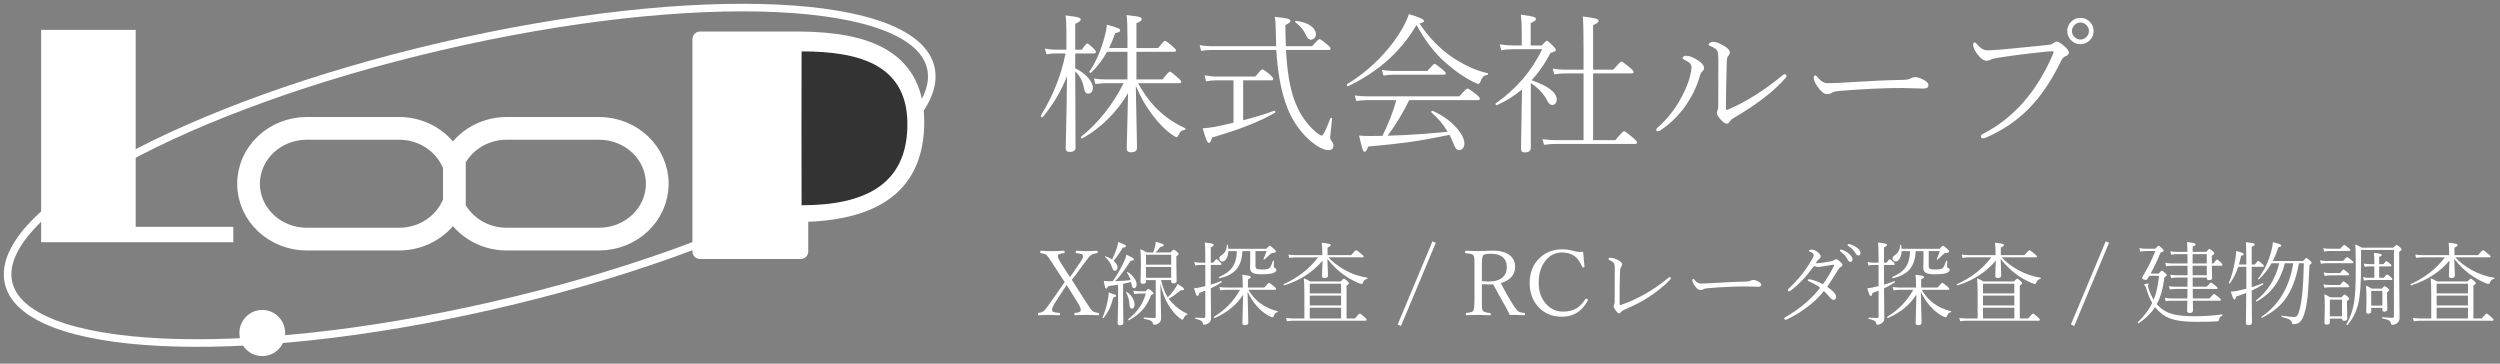
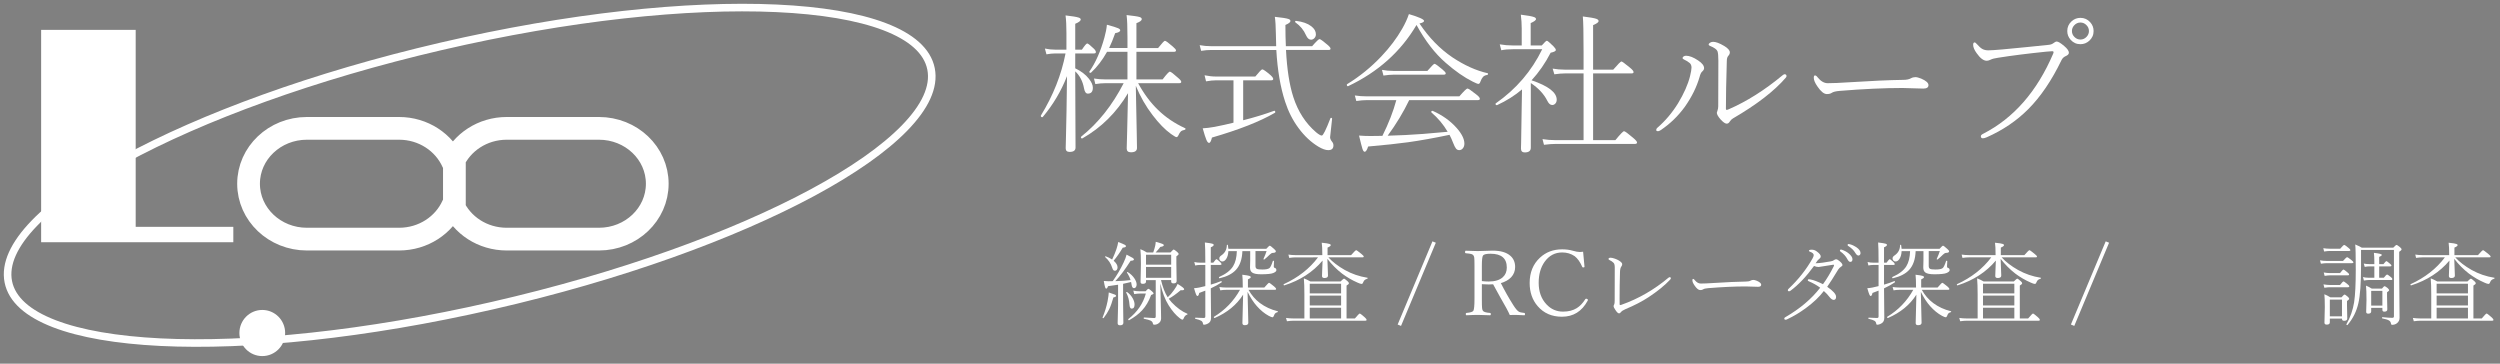
<svg xmlns="http://www.w3.org/2000/svg" version="1.1" x="0px" y="0px" width="330px" height="48px" viewBox="-0.502 -0.5 330 48" enable-background="new -0.502 -0.5 330 48" xml:space="preserve">
  <rect x="-0.502" y="-0.5" width="330" height="48" fill="#808080" stroke="none" />
  <defs>
</defs>
  <path fill-rule="evenodd" clip-rule="evenodd" fill="none" stroke="#FFFFFF" stroke-linecap="round" stroke-linejoin="round" stroke-miterlimit="10" d="  M0.598,36.703c-1.88-9.39,23.59-23.28,57.11-31.08c33.761-7.85,62.819-6.54,64.69,2.98c1.879,9.51-24.15,23.52-57.9,31.24  C30.988,47.513,2.468,46.083,0.598,36.703z" />
  <path fill-rule="evenodd" clip-rule="evenodd" fill="#FFFFFF" d="M31.098,43.453c0-1.681,1.35-3.04,3.02-3.04s3.02,1.359,3.02,3.04  c0,1.69-1.35,3.05-3.02,3.05S31.098,45.144,31.098,43.453z" />
  <polygon fill-rule="evenodd" clip-rule="evenodd" fill="#FFFFFF" points="4.928,3.443 4.928,31.474 30.297,31.474 30.297,29.442   17.408,29.442 17.408,3.443 " />
  <path fill-rule="evenodd" clip-rule="evenodd" fill="none" stroke="#FFFFFF" stroke-width="3" stroke-linecap="round" stroke-linejoin="round" stroke-miterlimit="10" d="  M40.007,16.443c-4.25,0-7.7,3.27-7.7,7.31s3.45,7.311,7.7,7.311h12.17c3.2,0,5.94-1.851,7.11-4.49c1.16,2.64,3.899,4.49,7.101,4.49  h12.17c4.26,0,7.699-3.271,7.699-7.311s-3.439-7.31-7.699-7.31h-12.17c-3.201,0-5.94,1.86-7.101,4.5c-1.17-2.64-3.91-4.5-7.11-4.5  H40.007z M59.478,26.433v-5.35V26.433z" />
-   <path fill-rule="evenodd" clip-rule="evenodd" fill="#FFFFFF" stroke="#FFFFFF" stroke-width="2" stroke-linecap="round" stroke-linejoin="round" stroke-miterlimit="10" d="  M120.488,16.243c0.33-9.31-6.78-11.48-15.301-11.58h-0.67H91.898v28.029h13.289v-4.879  C114.328,27.623,120.187,24.522,120.488,16.243z" />
-   <path fill-rule="evenodd" clip-rule="evenodd" fill="#333333" d="M105.308,6.283c7.709,0,14.26,1.78,13.959,10.16  c-0.26,7.44-5.629,10.15-13.959,10.15C105.288,26.593,105.288,6.283,105.308,6.283z" />
  <path fill="#FFFFFF" d="M141.429,6.555v1.963c0.762,0.358,1.364,0.817,1.807,1.377c0.345,0.436,0.518,0.83,0.518,1.182  c0,0.521-0.222,0.781-0.664,0.781c-0.247,0-0.413-0.228-0.498-0.684c-0.169-0.938-0.557-1.689-1.162-2.256v0.596l0.039,9.463  c0,0.384-0.261,0.576-0.781,0.576c-0.345,0-0.518-0.159-0.518-0.479c0-0.078,0.01-0.466,0.029-1.162  c0.059-2.233,0.107-5.02,0.146-8.359c-0.788,1.999-1.855,3.795-3.203,5.391c-0.013,0.02-0.032,0.029-0.059,0.029  c-0.13,0-0.195-0.062-0.195-0.186c0-0.02,0.003-0.033,0.01-0.039c1.621-2.643,2.705-5.375,3.252-8.193h-1.348  c-0.352,0-0.742,0.039-1.172,0.117l-0.205-0.762c0.449,0.098,0.908,0.146,1.377,0.146h1.465V3.879c0-0.97-0.039-1.751-0.117-2.344  c0.879,0.098,1.452,0.192,1.719,0.283c0.188,0.059,0.283,0.143,0.283,0.254c0,0.182-0.241,0.371-0.723,0.566v3.418h0.879  c0.364-0.547,0.599-0.82,0.703-0.82s0.391,0.225,0.859,0.674c0.188,0.176,0.283,0.332,0.283,0.469c0,0.117-0.088,0.176-0.264,0.176  H141.429z M145.628,6.34c-0.612,1.094-1.315,2.008-2.109,2.744c-0.02,0.02-0.042,0.029-0.068,0.029c-0.11,0-0.166-0.042-0.166-0.127  c0-0.013,0.003-0.026,0.01-0.039c0.827-1.185,1.491-2.689,1.992-4.512c0.169-0.599,0.276-1.156,0.322-1.67  c0.774,0.208,1.267,0.361,1.475,0.459c0.188,0.084,0.283,0.176,0.283,0.273c0,0.176-0.222,0.303-0.664,0.381  c-0.267,0.755-0.534,1.41-0.801,1.963h2.422V4.426c0-1.374-0.039-2.354-0.117-2.939c0.911,0.098,1.487,0.186,1.729,0.264  c0.183,0.059,0.273,0.15,0.273,0.273c0,0.182-0.234,0.361-0.703,0.537v3.281h2.861c0.508-0.638,0.808-0.957,0.898-0.957  c0.117,0,0.466,0.254,1.045,0.762c0.28,0.241,0.42,0.407,0.42,0.498c0,0.13-0.088,0.195-0.264,0.195h-4.961v3.643h3.457  c0.521-0.684,0.84-1.025,0.957-1.025s0.479,0.273,1.084,0.82c0.28,0.234,0.42,0.41,0.42,0.527s-0.085,0.176-0.254,0.176h-5.439  c0.762,1.4,1.634,2.572,2.617,3.516c0.996,0.977,2.188,1.784,3.574,2.422c0.046,0.013,0.068,0.042,0.068,0.088  c0,0.078-0.042,0.124-0.127,0.137c-0.228,0.039-0.397,0.114-0.508,0.225c-0.104,0.104-0.208,0.273-0.313,0.508  c-0.071,0.15-0.156,0.225-0.254,0.225c-0.085,0-0.325-0.14-0.723-0.42c-0.788-0.566-1.595-1.393-2.422-2.48  c-0.892-1.159-1.631-2.451-2.217-3.877l0.127,6.504c0.02,0.983,0.029,1.55,0.029,1.699c0,0.384-0.267,0.576-0.801,0.576  c-0.371,0-0.557-0.166-0.557-0.498c0-0.052,0.02-0.794,0.059-2.227c0.046-1.576,0.085-3.268,0.117-5.078  c-1.53,2.565-3.538,4.554-6.025,5.967c-0.013,0.006-0.026,0.01-0.039,0.01c-0.104,0-0.156-0.055-0.156-0.166  c0-0.026,0.01-0.049,0.029-0.068c2.246-1.791,4.118-4.144,5.615-7.061h-2.402c-0.43,0-0.876,0.039-1.338,0.117L143.9,9.865  c0.488,0.078,0.996,0.117,1.523,0.117h2.9V6.34H145.628z" />
  <path fill="#FFFFFF" d="M167.953,5.598c-0.007-0.176-0.013-0.462-0.02-0.859c-0.007-0.345-0.013-0.612-0.02-0.801  c-0.013-0.951-0.059-1.689-0.137-2.217c0.938,0.098,1.536,0.192,1.797,0.283c0.176,0.059,0.264,0.15,0.264,0.273  c0,0.156-0.222,0.329-0.664,0.518c0,1.048,0.02,1.982,0.059,2.803h3.467c0.54-0.625,0.866-0.938,0.977-0.938  s0.449,0.241,1.016,0.723c0.293,0.241,0.439,0.42,0.439,0.537s-0.085,0.176-0.254,0.176h-5.625c0.124,2.526,0.446,4.6,0.967,6.221  c0.618,1.908,1.618,3.454,2.998,4.639c0.352,0.293,0.605,0.439,0.762,0.439c0.169,0,0.547-0.758,1.133-2.275  c0.02-0.045,0.049-0.068,0.088-0.068c0.02,0,0.039,0.003,0.059,0.01c0.059,0.02,0.085,0.059,0.078,0.117  c-0.176,1.517-0.264,2.331-0.264,2.441c0,0.176,0.088,0.375,0.264,0.596c0.117,0.137,0.176,0.296,0.176,0.479  c0,0.417-0.228,0.625-0.684,0.625c-0.352,0-0.784-0.153-1.299-0.459c-0.97-0.586-1.839-1.396-2.607-2.432  c-0.769-1.029-1.364-2.197-1.787-3.506c-0.625-1.908-1.013-4.183-1.162-6.826h-8.555c-0.462,0-0.918,0.039-1.367,0.117l-0.195-0.752  c0.481,0.091,0.996,0.137,1.543,0.137H167.953z M162.318,15.695V10.1h-2.275c-0.391,0-0.84,0.045-1.348,0.137L158.5,9.436  c0.534,0.111,1.032,0.166,1.494,0.166h5.205c0.515-0.631,0.82-0.947,0.918-0.947c0.13,0,0.479,0.241,1.045,0.723  c0.267,0.234,0.4,0.417,0.4,0.547c0,0.117-0.088,0.176-0.264,0.176h-3.701v5.273c1.465-0.371,2.829-0.788,4.092-1.25  c0.013,0,0.022,0,0.029,0c0.078,0,0.117,0.055,0.117,0.166c0,0.045-0.017,0.078-0.049,0.098c-1.966,1.146-4.736,2.236-8.311,3.271  c-0.11,0.469-0.237,0.703-0.381,0.703c-0.124,0-0.241-0.134-0.352-0.4c-0.117-0.273-0.28-0.781-0.488-1.523  c0.437-0.02,0.964-0.084,1.582-0.195C160.716,16.073,161.543,15.891,162.318,15.695z M170.492,2.453  c-0.026-0.013-0.039-0.039-0.039-0.078c0-0.091,0.049-0.13,0.146-0.117c0.847,0.104,1.507,0.338,1.982,0.703  c0.41,0.313,0.615,0.67,0.615,1.074c0,0.202-0.071,0.375-0.215,0.518c-0.124,0.124-0.267,0.186-0.43,0.186  c-0.261,0-0.479-0.192-0.654-0.576C171.598,3.472,171.129,2.902,170.492,2.453z" />
  <path fill="#FFFFFF" d="M186.478,2.795c-2.07,3.516-5.078,6.208-9.023,8.076c-0.013,0.006-0.022,0.01-0.029,0.01  c-0.098,0-0.146-0.065-0.146-0.195c0-0.033,0.013-0.059,0.039-0.078c1.66-1.016,3.167-2.24,4.521-3.672  c1.106-1.166,2.019-2.373,2.734-3.623c0.391-0.677,0.69-1.328,0.898-1.953c1.335,0.397,2.002,0.697,2.002,0.898  c0,0.137-0.202,0.25-0.605,0.342c1.243,1.862,2.698,3.356,4.365,4.482c1.569,1.042,3.108,1.735,4.619,2.08  c0.046,0.006,0.068,0.033,0.068,0.078c0,0.091-0.042,0.143-0.127,0.156c-0.234,0.033-0.417,0.121-0.547,0.264  c-0.124,0.137-0.241,0.355-0.352,0.654c-0.052,0.176-0.146,0.264-0.283,0.264c-0.059,0-0.296-0.101-0.713-0.303  c-1.126-0.56-2.314-1.387-3.564-2.48C188.903,6.551,187.618,4.885,186.478,2.795z M190.833,17.297  c-2.051,0.43-3.867,0.755-5.449,0.977c-1.367,0.188-3.132,0.378-5.293,0.566c-0.144,0.462-0.296,0.693-0.459,0.693  c-0.11,0-0.208-0.13-0.293-0.391s-0.234-0.843-0.449-1.748c0.495,0.039,0.996,0.059,1.504,0.059l1.582-0.02  c0.82-1.647,1.433-3.219,1.836-4.717h-3.896c-0.384,0-0.847,0.039-1.387,0.117l-0.195-0.732c0.495,0.078,1.022,0.117,1.582,0.117  h12.217c0.599-0.69,0.954-1.035,1.064-1.035c0.124,0,0.511,0.26,1.162,0.781c0.319,0.241,0.479,0.433,0.479,0.576  c0,0.117-0.088,0.176-0.264,0.176h-9.063c-0.762,1.588-1.709,3.154-2.842,4.697c1.575-0.039,3.132-0.117,4.668-0.234  c0.729-0.059,1.813-0.153,3.252-0.283c-0.566-0.963-1.279-1.813-2.139-2.549c-0.02-0.02-0.029-0.039-0.029-0.059  c0-0.104,0.056-0.156,0.166-0.156c0.013,0,0.026,0.003,0.039,0.01c1.27,0.566,2.314,1.312,3.135,2.236  c0.69,0.775,1.035,1.468,1.035,2.08c0,0.261-0.071,0.472-0.215,0.635c-0.124,0.149-0.28,0.225-0.469,0.225  c-0.176,0-0.319-0.071-0.43-0.215c-0.11-0.137-0.234-0.384-0.371-0.742C191.168,17.984,191.009,17.629,190.833,17.297z   M182.113,9.475l-0.195-0.752c0.481,0.091,0.979,0.137,1.494,0.137h4.502c0.54-0.625,0.853-0.938,0.938-0.938  c0.11,0,0.459,0.248,1.045,0.742c0.293,0.241,0.439,0.414,0.439,0.518c0,0.117-0.095,0.176-0.283,0.176h-6.641  C183.086,9.357,182.653,9.396,182.113,9.475z" />
  <path fill="#FFFFFF" d="M200.404,11.301c-0.944,0.807-2.044,1.5-3.301,2.08c-0.013,0-0.022,0-0.029,0  c-0.11,0-0.166-0.059-0.166-0.176c0-0.033,0.013-0.055,0.039-0.068c2.688-1.881,4.729-4.261,6.123-7.139h-3.867  c-0.618,0-1.13,0.045-1.533,0.137l-0.205-0.781c0.573,0.098,1.152,0.146,1.738,0.146h1.162V3.273c0-0.599-0.039-1.211-0.117-1.836  c0.898,0.111,1.478,0.215,1.738,0.313c0.176,0.065,0.264,0.153,0.264,0.264c0,0.156-0.234,0.332-0.703,0.527V5.5h1.465  c0.364-0.417,0.589-0.625,0.674-0.625c0.078,0,0.358,0.234,0.84,0.703c0.228,0.228,0.342,0.4,0.342,0.518  c0,0.15-0.228,0.27-0.684,0.361c-0.703,1.367-1.543,2.582-2.52,3.643c2.214,0.749,3.32,1.602,3.32,2.559  c0,0.228-0.068,0.407-0.205,0.537c-0.11,0.111-0.241,0.166-0.391,0.166c-0.247,0-0.462-0.186-0.645-0.557  c-0.437-0.879-1.162-1.66-2.178-2.344v8.535c0,0.417-0.267,0.625-0.801,0.625c-0.332,0-0.498-0.173-0.498-0.518  c0-0.026,0.007-0.271,0.02-0.732c0.032-1.465,0.059-3.089,0.078-4.873C200.391,12.515,200.404,11.783,200.404,11.301z M208.529,18  V9.191h-2.461c-0.391,0-0.856,0.039-1.396,0.117l-0.225-0.752c0.515,0.091,1.048,0.137,1.602,0.137h2.48V6.35  c0-2.448-0.032-4.007-0.098-4.678c0.918,0.111,1.514,0.215,1.787,0.313c0.195,0.072,0.293,0.169,0.293,0.293  c0,0.163-0.241,0.342-0.723,0.537v5.879h2.656c0.625-0.723,0.986-1.084,1.084-1.084c0.085,0,0.459,0.273,1.123,0.82  c0.319,0.26,0.479,0.456,0.479,0.586c0,0.117-0.088,0.176-0.264,0.176h-5.078V18h2.939c0.645-0.788,1.025-1.182,1.143-1.182  s0.511,0.287,1.182,0.859c0.358,0.299,0.537,0.508,0.537,0.625c0,0.13-0.095,0.195-0.283,0.195h-10.439  c-0.456,0-0.977,0.039-1.563,0.117l-0.195-0.752c0.547,0.091,1.12,0.137,1.719,0.137H208.529z" />
  <path fill="#FFFFFF" d="M222.777,8.42c0-0.26-0.081-0.462-0.244-0.605c-0.234-0.189-0.459-0.329-0.674-0.42  c-0.176-0.078-0.264-0.156-0.264-0.234s0.049-0.15,0.146-0.215c0.091-0.059,0.195-0.088,0.313-0.088  c0.449,0,0.983,0.208,1.602,0.625c0.521,0.345,0.781,0.684,0.781,1.016c0,0.15-0.081,0.296-0.244,0.439  c-0.144,0.117-0.261,0.358-0.352,0.723c-0.384,1.328-1.032,2.64-1.943,3.936c-0.892,1.23-1.966,2.266-3.223,3.105  c-0.13,0.078-0.234,0.117-0.313,0.117c-0.163,0-0.244-0.052-0.244-0.156c0-0.111,0.046-0.205,0.137-0.283  c1.062-0.918,1.976-1.999,2.744-3.242c0.781-1.295,1.309-2.487,1.582-3.574C222.711,9.029,222.777,8.648,222.777,8.42z   M226.322,7.521c0-0.625-0.039-1.045-0.117-1.26c-0.098-0.241-0.427-0.475-0.986-0.703c-0.117-0.045-0.176-0.104-0.176-0.176  c0-0.091,0.065-0.176,0.195-0.254c0.117-0.072,0.251-0.107,0.4-0.107c0.352,0,0.83,0.179,1.436,0.537  c0.508,0.299,0.762,0.586,0.762,0.859c0,0.163-0.071,0.319-0.215,0.469c-0.124,0.137-0.186,0.375-0.186,0.713  c-0.078,2.591-0.117,4.674-0.117,6.25c0,0.104,0.032,0.156,0.098,0.156c0.052,0,0.14-0.026,0.264-0.078  c2.383-1.035,4.756-2.533,7.119-4.492c0.117-0.091,0.202-0.137,0.254-0.137c0.176,0,0.264,0.082,0.264,0.244  c0,0.078-0.032,0.15-0.098,0.215c-1.517,1.764-3.845,3.558-6.982,5.381c-0.156,0.091-0.296,0.231-0.42,0.42  c-0.098,0.176-0.231,0.264-0.4,0.264c-0.195,0-0.469-0.192-0.82-0.576c-0.319-0.371-0.479-0.661-0.479-0.869  c0-0.039,0.032-0.143,0.098-0.313c0.059-0.163,0.088-0.345,0.088-0.547C226.315,12.215,226.322,10.217,226.322,7.521z" />
  <path fill="#FFFFFF" d="M254.056,10.734c0,0.306-0.228,0.459-0.684,0.459l-2.754-0.078c-2.396,0-5.149,0.127-8.262,0.381  c-0.54,0.045-0.898,0.133-1.074,0.264c-0.149,0.104-0.364,0.156-0.645,0.156c-0.371,0-0.784-0.335-1.24-1.006  c-0.319-0.462-0.479-0.84-0.479-1.133c0-0.215,0.052-0.322,0.156-0.322c0.11,0,0.231,0.088,0.361,0.264  c0.41,0.508,0.85,0.762,1.318,0.762c0.671,0,1.592-0.039,2.764-0.117c2.962-0.189,5.354-0.296,7.178-0.322  c0.456,0,0.801-0.068,1.035-0.205c0.188-0.104,0.391-0.156,0.605-0.156c0.183,0,0.437,0.065,0.762,0.195  C253.737,10.155,254.056,10.441,254.056,10.734z" />
  <path fill="#FFFFFF" d="M261.957,6.145c0.313,0,0.918-0.039,1.816-0.117c0.84-0.078,1.927-0.182,3.262-0.313  c1.641-0.169,2.595-0.267,2.861-0.293c0.261-0.02,0.472-0.091,0.635-0.215c0.188-0.15,0.342-0.225,0.459-0.225  c0.188,0,0.518,0.199,0.986,0.596c0.41,0.345,0.615,0.638,0.615,0.879c0,0.182-0.14,0.332-0.42,0.449  c-0.254,0.111-0.439,0.29-0.557,0.537c-1.289,2.669-2.747,4.821-4.375,6.455c-1.536,1.543-3.366,2.783-5.488,3.721  c-0.208,0.091-0.381,0.137-0.518,0.137c-0.176,0-0.264-0.094-0.264-0.283c0-0.111,0.101-0.215,0.303-0.313  c4.03-2.064,7.109-5.583,9.238-10.557c0.039-0.091,0.059-0.163,0.059-0.215c0-0.084-0.065-0.127-0.195-0.127  c-0.039,0-0.3,0.02-0.781,0.059c-2.422,0.248-4.534,0.514-6.338,0.801c-0.481,0.072-0.804,0.153-0.967,0.244  c-0.208,0.104-0.388,0.156-0.537,0.156c-0.423,0-0.869-0.335-1.338-1.006c-0.306-0.423-0.459-0.788-0.459-1.094  c0-0.215,0.065-0.322,0.195-0.322c0.071,0,0.166,0.068,0.283,0.205c0.286,0.332,0.54,0.557,0.762,0.674  C261.41,6.089,261.664,6.145,261.957,6.145z M274.115,1.857c0.515,0,0.944,0.192,1.289,0.576c0.3,0.332,0.449,0.719,0.449,1.162  c0,0.514-0.192,0.944-0.576,1.289c-0.332,0.299-0.72,0.449-1.162,0.449c-0.515,0-0.944-0.192-1.289-0.576  c-0.3-0.332-0.449-0.719-0.449-1.162c0-0.514,0.192-0.944,0.576-1.289C273.285,2.007,273.672,1.857,274.115,1.857z M274.115,2.473  c-0.325,0-0.603,0.127-0.83,0.381c-0.195,0.215-0.293,0.462-0.293,0.742c0,0.326,0.127,0.602,0.381,0.83  c0.215,0.195,0.462,0.293,0.742,0.293c0.325,0,0.603-0.127,0.83-0.381c0.195-0.215,0.293-0.462,0.293-0.742  c0-0.326-0.127-0.602-0.381-0.83C274.642,2.57,274.395,2.473,274.115,2.473z" />
-   <path fill="#FFFFFF" d="M140.037,36.736l-1.465-2.244c-0.477-0.746-0.764-1.166-0.861-1.26c-0.168-0.168-0.434-0.27-0.797-0.305  c-0.07-0.008-0.105-0.055-0.105-0.141c0-0.129,0.035-0.193,0.105-0.193c0.531,0.039,1.016,0.059,1.453,0.059  c0.516,0,1.033-0.02,1.553-0.059c0.078,0,0.117,0.064,0.117,0.193c0,0.086-0.039,0.133-0.117,0.141  c-0.34,0.031-0.561,0.078-0.662,0.141c-0.086,0.051-0.129,0.133-0.129,0.246c0,0.168,0.146,0.484,0.439,0.949l1.166,1.811  c0.207-0.281,0.34-0.465,0.398-0.551l0.896-1.313c0.289-0.414,0.434-0.717,0.434-0.908c0-0.121-0.064-0.207-0.193-0.258  c-0.121-0.051-0.342-0.09-0.662-0.117c-0.078-0.008-0.117-0.055-0.117-0.141c0-0.129,0.039-0.193,0.117-0.193  c0.508,0.039,0.98,0.059,1.418,0.059c0.352,0,0.773-0.02,1.266-0.059c0.07,0,0.105,0.064,0.105,0.193  c0,0.086-0.035,0.133-0.105,0.141c-0.352,0.031-0.637,0.133-0.855,0.305c-0.102,0.07-0.41,0.457-0.926,1.16l-1.09,1.488  c-0.035,0.039-0.184,0.223-0.445,0.551l1.705,2.678c0.516,0.813,0.844,1.277,0.984,1.395c0.191,0.168,0.459,0.268,0.803,0.299  c0.07,0.008,0.105,0.059,0.105,0.152c0,0.105-0.035,0.158-0.105,0.158c-0.598-0.031-1.086-0.047-1.465-0.047  c-0.461,0-0.988,0.016-1.582,0.047c-0.082,0-0.123-0.053-0.123-0.158c0-0.094,0.041-0.145,0.123-0.152  c0.309-0.02,0.514-0.066,0.615-0.141c0.086-0.059,0.129-0.152,0.129-0.281c0-0.188-0.152-0.523-0.457-1.008l-1.406-2.256  l-0.48,0.709l-0.996,1.547c-0.305,0.465-0.457,0.801-0.457,1.008c0,0.141,0.066,0.238,0.199,0.293  c0.137,0.059,0.391,0.102,0.762,0.129c0.074,0.008,0.111,0.059,0.111,0.152c0,0.105-0.035,0.158-0.105,0.158  c-0.57-0.031-1.055-0.047-1.453-0.047c-0.316,0-0.742,0.016-1.277,0.047c-0.07,0-0.105-0.053-0.105-0.158  c0-0.094,0.035-0.145,0.105-0.152c0.316-0.035,0.557-0.135,0.721-0.299c0.184-0.176,0.512-0.605,0.984-1.289l1.236-1.775  c0.066-0.094,0.156-0.223,0.27-0.387C139.916,36.912,139.99,36.807,140.037,36.736z" />
  <path fill="#FFFFFF" d="M145.181,41.477c-0.012,0.016-0.029,0.023-0.053,0.023c-0.063,0-0.094-0.025-0.094-0.076  c0-0.008,0.002-0.016,0.006-0.023c0.293-0.711,0.512-1.422,0.656-2.133c0.105-0.563,0.158-0.951,0.158-1.166  c0.465,0.152,0.742,0.25,0.832,0.293s0.135,0.098,0.135,0.164c0,0.086-0.119,0.154-0.357,0.205  c-0.176,0.637-0.361,1.158-0.557,1.564C145.72,40.707,145.478,41.09,145.181,41.477z M148.802,36.725  c-0.414,0.102-0.766,0.182-1.055,0.24v2.578l0.035,2.561c0,0.223-0.145,0.334-0.434,0.334c-0.215,0-0.322-0.092-0.322-0.275  l0.059-2.367v-2.713c-0.316,0.055-0.76,0.119-1.33,0.193c-0.07,0.215-0.15,0.322-0.24,0.322c-0.063,0-0.113-0.07-0.152-0.211  c-0.043-0.137-0.098-0.402-0.164-0.797c0.23,0.023,0.439,0.035,0.627,0.035c0.246,0,0.43-0.004,0.551-0.012  c0.551-0.766,1.031-1.588,1.441-2.467c0.188-0.387,0.316-0.732,0.387-1.037c0.426,0.215,0.695,0.359,0.809,0.434  c0.109,0.074,0.164,0.139,0.164,0.193c0,0.121-0.145,0.182-0.434,0.182c-0.75,1.172-1.428,2.07-2.033,2.695  c0.824-0.027,1.498-0.074,2.021-0.141c-0.102-0.336-0.258-0.66-0.469-0.973c-0.008-0.008-0.012-0.018-0.012-0.029  c0-0.043,0.025-0.064,0.076-0.064c0.016,0,0.029,0.004,0.041,0.012c0.371,0.23,0.668,0.518,0.891,0.861  c0.184,0.285,0.275,0.545,0.275,0.779c0,0.145-0.037,0.264-0.111,0.357c-0.063,0.082-0.141,0.123-0.234,0.123  c-0.176,0-0.285-0.164-0.328-0.492C148.853,36.977,148.833,36.869,148.802,36.725z M146.3,33.76c0.25-0.531,0.438-0.986,0.563-1.365  c0.117-0.355,0.197-0.672,0.24-0.949c0.445,0.168,0.732,0.289,0.861,0.363c0.109,0.059,0.164,0.117,0.164,0.176  c0,0.117-0.143,0.186-0.428,0.205c-0.371,0.637-0.771,1.213-1.201,1.729c0.344,0.293,0.516,0.584,0.516,0.873  c0,0.145-0.037,0.258-0.111,0.34c-0.063,0.07-0.137,0.105-0.223,0.105c-0.102,0-0.176-0.027-0.223-0.082  c-0.051-0.055-0.102-0.16-0.152-0.316c-0.168-0.539-0.475-1.006-0.92-1.4c-0.012-0.008-0.018-0.02-0.018-0.035  c0-0.051,0.023-0.076,0.07-0.076c0.008,0,0.014,0.002,0.018,0.006C145.757,33.441,146.039,33.584,146.3,33.76z M148.158,38.131  c-0.004-0.008-0.006-0.018-0.006-0.029c0-0.039,0.027-0.059,0.082-0.059c0.016,0,0.031,0.004,0.047,0.012  c0.313,0.223,0.563,0.506,0.75,0.85c0.152,0.281,0.229,0.543,0.229,0.785c0,0.367-0.127,0.551-0.381,0.551  c-0.168,0-0.264-0.172-0.287-0.516C148.552,39.119,148.408,38.588,148.158,38.131z M149.095,37.861  c0.277,0.059,0.557,0.088,0.838,0.088h0.779c0.191-0.219,0.32-0.328,0.387-0.328c0.051,0,0.201,0.109,0.451,0.328  c0.145,0.125,0.217,0.221,0.217,0.287s-0.107,0.135-0.322,0.205c-0.297,0.816-0.697,1.494-1.201,2.033  c-0.434,0.469-1.002,0.9-1.705,1.295c-0.008,0.004-0.016,0.006-0.023,0.006c-0.063,0-0.094-0.039-0.094-0.117  c0-0.02,0.006-0.035,0.018-0.047c1.176-0.918,1.945-2.039,2.309-3.363h-0.803c-0.199,0-0.443,0.023-0.732,0.07L149.095,37.861z   M152.664,36.918l0.023,1.26c0.012,0.563,0.031,1.33,0.059,2.303c0.012,0.547,0.018,0.891,0.018,1.031  c0,0.301-0.119,0.527-0.357,0.68c-0.156,0.113-0.342,0.17-0.557,0.17c-0.102,0-0.16-0.061-0.176-0.182  c-0.027-0.152-0.129-0.273-0.305-0.363c-0.164-0.078-0.451-0.158-0.861-0.24c-0.031-0.008-0.047-0.035-0.047-0.082  c0-0.059,0.02-0.088,0.059-0.088c0.684,0.051,1.127,0.076,1.33,0.076c0.137,0,0.205-0.066,0.205-0.199v-4.811h-1.283v0.205  c0,0.191-0.145,0.287-0.434,0.287c-0.191,0-0.287-0.08-0.287-0.24l0.047-2.35c0-0.945-0.023-1.607-0.07-1.986  c0.293,0.113,0.576,0.258,0.85,0.434h0.844c0.113-0.305,0.201-0.598,0.264-0.879c0.039-0.191,0.063-0.367,0.07-0.527  c0.461,0.125,0.76,0.219,0.896,0.281c0.113,0.051,0.17,0.105,0.17,0.164c0,0.113-0.152,0.189-0.457,0.229  c-0.168,0.227-0.375,0.471-0.621,0.732H154c0.238-0.258,0.381-0.387,0.428-0.387c0.055,0,0.203,0.104,0.445,0.311  c0.137,0.121,0.205,0.215,0.205,0.281c0,0.074-0.1,0.178-0.299,0.311v0.949l0.035,2.32c0,0.199-0.141,0.299-0.422,0.299  c-0.199,0-0.299-0.084-0.299-0.252v-0.182h-1.342c0.23,0.957,0.525,1.713,0.885,2.268c0.301-0.27,0.576-0.586,0.826-0.949  c0.242-0.336,0.402-0.607,0.48-0.814c0.578,0.352,0.867,0.58,0.867,0.686c0,0.102-0.094,0.152-0.281,0.152  c-0.051,0-0.109-0.004-0.176-0.012c-0.59,0.5-1.117,0.877-1.582,1.131c0.105,0.148,0.232,0.305,0.381,0.469  c0.688,0.723,1.381,1.227,2.08,1.512c0.016,0.008,0.023,0.021,0.023,0.041c0,0.043-0.02,0.068-0.059,0.076  c-0.203,0.063-0.355,0.23-0.457,0.504c-0.039,0.105-0.096,0.158-0.17,0.158c-0.066,0-0.182-0.064-0.346-0.193  c-0.504-0.387-0.988-0.947-1.453-1.682C153.283,39.053,152.914,38.086,152.664,36.918z M154.093,34.434v-1.313h-3.322v1.313H154.093  z M154.093,36.174v-1.441h-3.322v1.441H154.093z" />
  <path fill="#FFFFFF" d="M159.32,34.17h0.334c0.219-0.305,0.359-0.457,0.422-0.457c0.055,0,0.219,0.129,0.492,0.387  c0.113,0.109,0.17,0.197,0.17,0.264c0,0.07-0.053,0.105-0.158,0.105h-1.26v2.602c0.473-0.133,0.924-0.287,1.354-0.463  c0.008,0,0.014,0,0.018,0c0.055,0,0.082,0.035,0.082,0.105c0,0.023-0.008,0.041-0.023,0.053c-0.414,0.281-0.891,0.547-1.43,0.797  l0.035,3.896c0,0.316-0.104,0.545-0.311,0.686c-0.223,0.145-0.432,0.217-0.627,0.217c-0.078,0-0.121-0.049-0.129-0.146  c-0.02-0.168-0.098-0.293-0.234-0.375c-0.145-0.09-0.398-0.176-0.762-0.258c-0.031-0.004-0.047-0.027-0.047-0.07  c0-0.055,0.02-0.082,0.059-0.082c0.406,0.027,0.77,0.041,1.09,0.041c0.137,0,0.205-0.063,0.205-0.188v-3.422  c-0.41,0.156-0.678,0.258-0.803,0.305c-0.051,0.27-0.131,0.404-0.24,0.404c-0.063,0-0.121-0.066-0.176-0.199  c-0.063-0.141-0.152-0.418-0.27-0.832c0.18-0.008,0.4-0.035,0.662-0.082c0.438-0.102,0.713-0.166,0.826-0.193v-2.795h-0.674  c-0.199,0-0.422,0.023-0.668,0.07l-0.111-0.457c0.234,0.059,0.49,0.088,0.768,0.088h0.686c0-1.398-0.02-2.287-0.059-2.666  c0.52,0.063,0.852,0.117,0.996,0.164c0.113,0.035,0.17,0.088,0.17,0.158c0,0.105-0.129,0.211-0.387,0.316V34.17z M163.544,37.457  v-0.023c0-0.773-0.021-1.33-0.064-1.67c0.488,0.055,0.805,0.107,0.949,0.158c0.113,0.039,0.17,0.094,0.17,0.164  c0,0.082-0.125,0.182-0.375,0.299v1.072h2.162c0.363-0.418,0.57-0.627,0.621-0.627c0.063,0,0.287,0.16,0.674,0.48  c0.176,0.148,0.264,0.262,0.264,0.34c0,0.07-0.051,0.105-0.152,0.105H164.3c0.395,0.703,0.895,1.283,1.5,1.74  c0.688,0.512,1.467,0.873,2.338,1.084c0.031,0.004,0.047,0.021,0.047,0.053c0,0.039-0.02,0.064-0.059,0.076  c-0.145,0.039-0.248,0.094-0.311,0.164c-0.059,0.063-0.115,0.172-0.17,0.328c-0.051,0.121-0.111,0.182-0.182,0.182  c-0.082,0-0.246-0.064-0.492-0.193c-0.555-0.301-1.078-0.729-1.57-1.283c-0.441-0.496-0.85-1.125-1.225-1.887  c0.066,2.496,0.1,3.857,0.1,4.084c0,0.215-0.156,0.322-0.469,0.322c-0.207,0-0.311-0.092-0.311-0.275  c0-0.473,0.031-1.725,0.094-3.756c-0.852,1.344-2.102,2.371-3.75,3.082c-0.008,0-0.014,0-0.018,0c-0.066,0-0.1-0.039-0.1-0.117  c0-0.02,0.006-0.033,0.018-0.041c1.461-0.883,2.607-2.07,3.439-3.563h-1.787c-0.285,0-0.557,0.023-0.814,0.07l-0.123-0.439  c0.301,0.047,0.617,0.07,0.949,0.07H163.544z M161.64,32.342h5.01c0.246-0.273,0.398-0.41,0.457-0.41  c0.066,0,0.258,0.145,0.574,0.434c0.152,0.133,0.229,0.236,0.229,0.311c0,0.129-0.133,0.197-0.398,0.205  c-0.125,0-0.26,0.074-0.404,0.223c-0.242,0.242-0.479,0.455-0.709,0.639c-0.012,0.012-0.027,0.018-0.047,0.018  c-0.051,0-0.076-0.023-0.076-0.07c0-0.008,0.002-0.016,0.006-0.023c0.168-0.367,0.303-0.709,0.404-1.025h-1.465v1.957  c0,0.203,0.061,0.332,0.182,0.387c0.117,0.059,0.357,0.088,0.721,0.088c0.473,0,0.789-0.064,0.949-0.193  c0.129-0.109,0.275-0.418,0.439-0.926c0.012-0.027,0.035-0.041,0.07-0.041c0.059,0,0.088,0.023,0.088,0.07  c-0.023,0.422-0.035,0.65-0.035,0.686c0,0.105,0.043,0.168,0.129,0.188c0.145,0.039,0.217,0.141,0.217,0.305  c0,0.133-0.133,0.256-0.398,0.369c-0.258,0.113-0.797,0.17-1.617,0.17c-0.582,0-0.979-0.078-1.189-0.234  c-0.184-0.133-0.275-0.354-0.275-0.662l0.023-0.926v-1.236h-1.031c-0.039,1.074-0.322,1.898-0.85,2.473  c-0.477,0.52-1.197,0.891-2.162,1.113c-0.059,0.008-0.088-0.029-0.088-0.111c0-0.027,0.01-0.047,0.029-0.059  c0.883-0.387,1.498-0.861,1.846-1.424c0.305-0.496,0.469-1.16,0.492-1.992h-1.119c-0.016,0.43-0.113,0.777-0.293,1.043  c-0.148,0.219-0.318,0.328-0.51,0.328c-0.113,0-0.211-0.045-0.293-0.135c-0.066-0.078-0.1-0.17-0.1-0.275  c0-0.148,0.092-0.281,0.275-0.398c0.469-0.32,0.709-0.77,0.721-1.348c0-0.035,0.021-0.053,0.064-0.053  c0.047,0,0.072,0.018,0.076,0.053C161.605,31.969,161.625,32.131,161.64,32.342z" />
  <path fill="#FFFFFF" d="M174.044,33.174v-0.07c0-0.695-0.025-1.217-0.076-1.564c0.535,0.051,0.881,0.105,1.037,0.164  c0.102,0.035,0.152,0.088,0.152,0.158c0,0.094-0.141,0.201-0.422,0.322v0.99h3.111c0.379-0.434,0.602-0.65,0.668-0.65  c0.059,0,0.291,0.168,0.697,0.504c0.199,0.156,0.299,0.27,0.299,0.34s-0.051,0.105-0.152,0.105h-4.512  c0.547,0.602,1.271,1.158,2.174,1.67c0.918,0.512,1.91,0.852,2.977,1.02c0.027,0.004,0.041,0.02,0.041,0.047  c0,0.043-0.021,0.07-0.064,0.082c-0.172,0.059-0.291,0.121-0.357,0.188c-0.063,0.059-0.125,0.16-0.188,0.305  c-0.043,0.129-0.111,0.193-0.205,0.193c-0.105,0-0.281-0.057-0.527-0.17c-0.723-0.313-1.406-0.711-2.051-1.195  c-0.715-0.555-1.359-1.203-1.934-1.945c0.055,1.391,0.082,2.127,0.082,2.209c0,0.215-0.156,0.322-0.469,0.322  c-0.215,0-0.322-0.088-0.322-0.264c0-0.047,0.008-0.273,0.023-0.68c0.02-0.434,0.037-0.887,0.053-1.359  c-1.281,1.523-2.965,2.615-5.051,3.275c-0.008,0-0.014,0-0.018,0c-0.055,0-0.082-0.035-0.082-0.105c0-0.027,0.008-0.045,0.023-0.053  c1.902-0.871,3.41-2.051,4.523-3.539H170.5c-0.227,0-0.502,0.023-0.826,0.07l-0.105-0.439c0.297,0.047,0.604,0.07,0.92,0.07H174.044  z M171.677,41.535v-3.182c0-0.879-0.023-1.582-0.07-2.109c0.258,0.09,0.545,0.227,0.861,0.41h3.984  c0.246-0.246,0.398-0.369,0.457-0.369s0.213,0.111,0.463,0.334c0.121,0.109,0.182,0.197,0.182,0.264  c0,0.094-0.104,0.197-0.311,0.311v4.342h1.102c0.363-0.434,0.576-0.65,0.639-0.65s0.279,0.164,0.65,0.492  c0.168,0.145,0.252,0.262,0.252,0.352c0,0.07-0.053,0.105-0.158,0.105h-9.504c-0.23,0-0.514,0.023-0.85,0.07l-0.123-0.439  c0.316,0.047,0.641,0.07,0.973,0.07H171.677z M176.523,38.225v-1.271h-4.137v1.271H176.523z M172.386,38.523v1.295h4.137v-1.295  H172.386z M172.386,40.117v1.418h4.137v-1.418H172.386z" />
  <path fill="#FFFFFF" d="M184.433,42.52l-0.445-0.182l4.594-10.98l0.445,0.182L184.433,42.52z" />
  <path fill="#FFFFFF" d="M195.103,37.012v1.928c0,0.625,0.01,1.033,0.029,1.225c0.016,0.152,0.051,0.27,0.105,0.352  c0.094,0.152,0.4,0.248,0.92,0.287c0.09,0.008,0.135,0.059,0.135,0.152c0,0.105-0.039,0.158-0.117,0.158  c-0.648-0.031-1.17-0.047-1.564-0.047c-0.434,0-0.943,0.016-1.529,0.047c-0.07,0-0.105-0.053-0.105-0.158  c0-0.094,0.035-0.145,0.105-0.152c0.516-0.047,0.816-0.143,0.902-0.287c0.098-0.172,0.146-0.697,0.146-1.576v-4.4  c0-0.523-0.01-0.863-0.029-1.02c-0.016-0.125-0.051-0.227-0.105-0.305c-0.059-0.086-0.156-0.148-0.293-0.188  c-0.145-0.039-0.387-0.072-0.727-0.1c-0.063-0.008-0.094-0.055-0.094-0.141c0-0.129,0.031-0.193,0.094-0.193  c0.652,0.031,1.178,0.047,1.576,0.047c0.113,0,0.385-0.008,0.814-0.023c0.344-0.023,0.729-0.035,1.154-0.035  c1.047,0,1.826,0.225,2.338,0.674c0.426,0.367,0.639,0.863,0.639,1.488c0,0.527-0.178,0.98-0.533,1.359  c-0.328,0.344-0.779,0.598-1.354,0.762c0.496,0.992,1.041,1.957,1.635,2.895c0.293,0.465,0.537,0.756,0.732,0.873  c0.133,0.082,0.373,0.139,0.721,0.17c0.07,0.008,0.105,0.059,0.105,0.152c0,0.105-0.031,0.158-0.094,0.158  c-0.566-0.031-0.936-0.047-1.107-0.047c-0.32,0-0.592,0.004-0.814,0.012c-0.082-0.203-0.23-0.504-0.445-0.902  c-0.523-0.906-1.107-1.957-1.752-3.152c-0.207,0.016-0.402,0.023-0.586,0.023C195.681,37.047,195.38,37.035,195.103,37.012z   M195.103,36.602c0.293,0.039,0.59,0.059,0.891,0.059c0.832,0,1.457-0.189,1.875-0.568c0.352-0.316,0.527-0.742,0.527-1.277  c0-1.215-0.713-1.822-2.139-1.822c-0.547,0-0.879,0.076-0.996,0.229c-0.105,0.137-0.158,0.6-0.158,1.389V36.602z" />
  <path fill="#FFFFFF" d="M208.468,32.729c0.059,0.723,0.119,1.373,0.182,1.951v0.035c0,0.059-0.061,0.088-0.182,0.088  c-0.051,0-0.09-0.027-0.117-0.082c-0.273-0.633-0.605-1.102-0.996-1.406c-0.48-0.328-1.029-0.492-1.646-0.492  c-0.961,0-1.736,0.414-2.326,1.242c-0.52,0.734-0.779,1.656-0.779,2.766c0,1.164,0.342,2.111,1.025,2.842  c0.598,0.641,1.328,0.961,2.191,0.961c0.715,0,1.32-0.154,1.816-0.463c0.418-0.262,0.793-0.656,1.125-1.184  c0.023-0.039,0.063-0.059,0.117-0.059s0.107,0.02,0.158,0.059c0.047,0.031,0.07,0.064,0.07,0.1s-0.012,0.07-0.035,0.105  c-0.762,1.41-1.895,2.115-3.398,2.115c-1.336,0-2.404-0.467-3.205-1.4c-0.703-0.816-1.055-1.834-1.055-3.053  c0-1.387,0.453-2.5,1.359-3.34c0.785-0.734,1.76-1.102,2.924-1.102c0.523,0,0.992,0.061,1.406,0.182  c0.375,0.113,0.691,0.17,0.949,0.17C208.173,32.764,208.312,32.752,208.468,32.729z" />
  <path fill="#FFFFFF" d="M212.646,34.814c0-0.313-0.053-0.52-0.158-0.621c-0.141-0.145-0.318-0.266-0.533-0.363  c-0.09-0.043-0.135-0.09-0.135-0.141c0-0.113,0.092-0.17,0.275-0.17c0.141,0,0.334,0.043,0.58,0.129  c0.199,0.074,0.365,0.15,0.498,0.229c0.305,0.184,0.457,0.348,0.457,0.492c0,0.105-0.039,0.211-0.117,0.316  c-0.109,0.133-0.168,0.381-0.176,0.744c-0.035,1.164-0.053,2.314-0.053,3.451c0,0.289,0.002,0.545,0.006,0.768  c0,0.082,0.02,0.123,0.059,0.123c0.016,0,0.07-0.012,0.164-0.035c1.152-0.406,2.252-0.914,3.299-1.523  c1.023-0.594,1.988-1.271,2.895-2.033c0.074-0.063,0.137-0.094,0.188-0.094c0.105,0,0.158,0.057,0.158,0.17  c0,0.023-0.027,0.07-0.082,0.141c-0.727,0.777-1.688,1.559-2.883,2.344c-0.824,0.543-1.836,1.066-3.035,1.57  c-0.293,0.125-0.488,0.252-0.586,0.381c-0.078,0.113-0.166,0.17-0.264,0.17c-0.125,0-0.285-0.152-0.48-0.457  c-0.152-0.219-0.229-0.387-0.229-0.504c0-0.059,0.027-0.135,0.082-0.229c0.039-0.078,0.059-0.23,0.059-0.457  C212.642,38.379,212.646,36.912,212.646,34.814z" />
  <path fill="#FFFFFF" d="M231.976,37.082c0,0.184-0.137,0.275-0.41,0.275l-1.652-0.047c-1.438,0-3.09,0.076-4.957,0.229  c-0.324,0.027-0.539,0.08-0.645,0.158c-0.09,0.063-0.219,0.094-0.387,0.094c-0.223,0-0.471-0.201-0.744-0.604  c-0.191-0.277-0.287-0.504-0.287-0.68c0-0.129,0.031-0.193,0.094-0.193c0.066,0,0.139,0.053,0.217,0.158  c0.246,0.305,0.51,0.457,0.791,0.457c0.402,0,0.955-0.023,1.658-0.07c1.777-0.113,3.213-0.178,4.307-0.193  c0.273,0,0.48-0.041,0.621-0.123c0.113-0.063,0.234-0.094,0.363-0.094c0.109,0,0.262,0.039,0.457,0.117  C231.785,36.734,231.976,36.906,231.976,37.082z" />
  <path fill="#FFFFFF" d="M239.154,34.252c0.566-0.02,1.234-0.104,2.004-0.252c0.199-0.035,0.338-0.088,0.416-0.158  c0.098-0.078,0.195-0.117,0.293-0.117c0.117,0,0.285,0.096,0.504,0.287c0.223,0.195,0.334,0.355,0.334,0.48  c0,0.07-0.084,0.158-0.252,0.264c-0.098,0.055-0.201,0.162-0.311,0.322c-0.605,1.004-1.09,1.764-1.453,2.279  c0.781,0.535,1.172,0.975,1.172,1.318c0,0.273-0.107,0.41-0.322,0.41c-0.16,0-0.34-0.123-0.539-0.369  c-0.199-0.27-0.451-0.537-0.756-0.803c-0.586,0.77-1.369,1.516-2.35,2.238c-0.813,0.602-1.65,1.104-2.514,1.506  c-0.063,0.031-0.121,0.047-0.176,0.047c-0.121,0-0.182-0.049-0.182-0.146c0-0.074,0.039-0.133,0.117-0.176  c1.949-1.129,3.49-2.43,4.623-3.902c-0.41-0.313-0.914-0.598-1.512-0.855c-0.082-0.031-0.123-0.07-0.123-0.117  c0-0.098,0.045-0.146,0.135-0.146c0.031,0,0.102,0.008,0.211,0.023c0.418,0.078,0.971,0.287,1.658,0.627  c0.496-0.676,0.971-1.465,1.424-2.367c0.023-0.039,0.035-0.084,0.035-0.135c0-0.047-0.031-0.07-0.094-0.07  c-0.051,0-0.461,0.064-1.23,0.193c-0.395,0.074-0.631,0.111-0.709,0.111c-0.199,0-0.402-0.045-0.609-0.135  c-1.02,1.402-2.061,2.496-3.123,3.281c-0.059,0.039-0.117,0.059-0.176,0.059c-0.105,0-0.158-0.045-0.158-0.135  c0-0.07,0.027-0.129,0.082-0.176c1.305-1.23,2.367-2.576,3.188-4.037c0.098-0.184,0.146-0.324,0.146-0.422  c0-0.184-0.168-0.336-0.504-0.457c-0.086-0.031-0.129-0.07-0.129-0.117c0-0.098,0.129-0.146,0.387-0.146  c0.227,0,0.441,0.076,0.645,0.229c0.352,0.254,0.527,0.475,0.527,0.662c0,0.109-0.047,0.201-0.141,0.275  c-0.117,0.09-0.201,0.166-0.252,0.229C239.382,33.924,239.287,34.057,239.154,34.252z M242.494,32.447  c0.059,0,0.1,0.004,0.123,0.012c0.363,0.129,0.66,0.289,0.891,0.48c0.344,0.281,0.516,0.541,0.516,0.779  c0,0.234-0.1,0.352-0.299,0.352c-0.129,0-0.262-0.133-0.398-0.398c-0.18-0.348-0.477-0.672-0.891-0.973  c-0.047-0.035-0.07-0.074-0.07-0.117C242.365,32.492,242.408,32.447,242.494,32.447z M243.507,31.709  c0.043,0,0.105,0.012,0.188,0.035c0.293,0.078,0.578,0.211,0.855,0.398c0.359,0.25,0.539,0.506,0.539,0.768  c0,0.102-0.033,0.184-0.1,0.246c-0.051,0.051-0.109,0.076-0.176,0.076c-0.133,0-0.266-0.107-0.398-0.322  c-0.211-0.371-0.539-0.691-0.984-0.961c-0.031-0.023-0.047-0.064-0.047-0.123C243.384,31.748,243.425,31.709,243.507,31.709z" />
  <path fill="#FFFFFF" d="M248.189,34.17h0.334c0.219-0.305,0.359-0.457,0.422-0.457c0.055,0,0.219,0.129,0.492,0.387  c0.113,0.109,0.17,0.197,0.17,0.264c0,0.07-0.053,0.105-0.158,0.105h-1.26v2.602c0.473-0.133,0.924-0.287,1.354-0.463  c0.008,0,0.014,0,0.018,0c0.055,0,0.082,0.035,0.082,0.105c0,0.023-0.008,0.041-0.023,0.053c-0.414,0.281-0.891,0.547-1.43,0.797  l0.035,3.896c0,0.316-0.104,0.545-0.311,0.686c-0.223,0.145-0.432,0.217-0.627,0.217c-0.078,0-0.121-0.049-0.129-0.146  c-0.02-0.168-0.098-0.293-0.234-0.375c-0.145-0.09-0.398-0.176-0.762-0.258c-0.031-0.004-0.047-0.027-0.047-0.07  c0-0.055,0.02-0.082,0.059-0.082c0.406,0.027,0.77,0.041,1.09,0.041c0.137,0,0.205-0.063,0.205-0.188v-3.422  c-0.41,0.156-0.678,0.258-0.803,0.305c-0.051,0.27-0.131,0.404-0.24,0.404c-0.063,0-0.121-0.066-0.176-0.199  c-0.063-0.141-0.152-0.418-0.27-0.832c0.18-0.008,0.4-0.035,0.662-0.082c0.438-0.102,0.713-0.166,0.826-0.193v-2.795h-0.674  c-0.199,0-0.422,0.023-0.668,0.07l-0.111-0.457c0.234,0.059,0.49,0.088,0.768,0.088h0.686c0-1.398-0.02-2.287-0.059-2.666  c0.52,0.063,0.852,0.117,0.996,0.164c0.113,0.035,0.17,0.088,0.17,0.158c0,0.105-0.129,0.211-0.387,0.316V34.17z M252.414,37.457  v-0.023c0-0.773-0.021-1.33-0.064-1.67c0.488,0.055,0.805,0.107,0.949,0.158c0.113,0.039,0.17,0.094,0.17,0.164  c0,0.082-0.125,0.182-0.375,0.299v1.072h2.162c0.363-0.418,0.57-0.627,0.621-0.627c0.063,0,0.287,0.16,0.674,0.48  c0.176,0.148,0.264,0.262,0.264,0.34c0,0.07-0.051,0.105-0.152,0.105h-3.492c0.395,0.703,0.895,1.283,1.5,1.74  c0.688,0.512,1.467,0.873,2.338,1.084c0.031,0.004,0.047,0.021,0.047,0.053c0,0.039-0.02,0.064-0.059,0.076  c-0.145,0.039-0.248,0.094-0.311,0.164c-0.059,0.063-0.115,0.172-0.17,0.328c-0.051,0.121-0.111,0.182-0.182,0.182  c-0.082,0-0.246-0.064-0.492-0.193c-0.555-0.301-1.078-0.729-1.57-1.283c-0.441-0.496-0.85-1.125-1.225-1.887  c0.066,2.496,0.1,3.857,0.1,4.084c0,0.215-0.156,0.322-0.469,0.322c-0.207,0-0.311-0.092-0.311-0.275  c0-0.473,0.031-1.725,0.094-3.756c-0.852,1.344-2.102,2.371-3.75,3.082c-0.008,0-0.014,0-0.018,0c-0.066,0-0.1-0.039-0.1-0.117  c0-0.02,0.006-0.033,0.018-0.041c1.461-0.883,2.607-2.07,3.439-3.563h-1.787c-0.285,0-0.557,0.023-0.814,0.07l-0.123-0.439  c0.301,0.047,0.617,0.07,0.949,0.07H252.414z M250.509,32.342h5.01c0.246-0.273,0.398-0.41,0.457-0.41  c0.066,0,0.258,0.145,0.574,0.434c0.152,0.133,0.229,0.236,0.229,0.311c0,0.129-0.133,0.197-0.398,0.205  c-0.125,0-0.26,0.074-0.404,0.223c-0.242,0.242-0.479,0.455-0.709,0.639c-0.012,0.012-0.027,0.018-0.047,0.018  c-0.051,0-0.076-0.023-0.076-0.07c0-0.008,0.002-0.016,0.006-0.023c0.168-0.367,0.303-0.709,0.404-1.025h-1.465v1.957  c0,0.203,0.061,0.332,0.182,0.387c0.117,0.059,0.357,0.088,0.721,0.088c0.473,0,0.789-0.064,0.949-0.193  c0.129-0.109,0.275-0.418,0.439-0.926c0.012-0.027,0.035-0.041,0.07-0.041c0.059,0,0.088,0.023,0.088,0.07  c-0.023,0.422-0.035,0.65-0.035,0.686c0,0.105,0.043,0.168,0.129,0.188c0.145,0.039,0.217,0.141,0.217,0.305  c0,0.133-0.133,0.256-0.398,0.369c-0.258,0.113-0.797,0.17-1.617,0.17c-0.582,0-0.979-0.078-1.189-0.234  c-0.184-0.133-0.275-0.354-0.275-0.662l0.023-0.926v-1.236h-1.031c-0.039,1.074-0.322,1.898-0.85,2.473  c-0.477,0.52-1.197,0.891-2.162,1.113c-0.059,0.008-0.088-0.029-0.088-0.111c0-0.027,0.01-0.047,0.029-0.059  c0.883-0.387,1.498-0.861,1.846-1.424c0.305-0.496,0.469-1.16,0.492-1.992h-1.119c-0.016,0.43-0.113,0.777-0.293,1.043  c-0.148,0.219-0.318,0.328-0.51,0.328c-0.113,0-0.211-0.045-0.293-0.135c-0.066-0.078-0.1-0.17-0.1-0.275  c0-0.148,0.092-0.281,0.275-0.398c0.469-0.32,0.709-0.77,0.721-1.348c0-0.035,0.021-0.053,0.064-0.053  c0.047,0,0.072,0.018,0.076,0.053C250.474,31.969,250.494,32.131,250.509,32.342z" />
  <path fill="#FFFFFF" d="M262.914,33.174v-0.07c0-0.695-0.025-1.217-0.076-1.564c0.535,0.051,0.881,0.105,1.037,0.164  c0.102,0.035,0.152,0.088,0.152,0.158c0,0.094-0.141,0.201-0.422,0.322v0.99h3.111c0.379-0.434,0.602-0.65,0.668-0.65  c0.059,0,0.291,0.168,0.697,0.504c0.199,0.156,0.299,0.27,0.299,0.34s-0.051,0.105-0.152,0.105h-4.512  c0.547,0.602,1.271,1.158,2.174,1.67c0.918,0.512,1.91,0.852,2.977,1.02c0.027,0.004,0.041,0.02,0.041,0.047  c0,0.043-0.021,0.07-0.064,0.082c-0.172,0.059-0.291,0.121-0.357,0.188c-0.063,0.059-0.125,0.16-0.188,0.305  c-0.043,0.129-0.111,0.193-0.205,0.193c-0.105,0-0.281-0.057-0.527-0.17c-0.723-0.313-1.406-0.711-2.051-1.195  c-0.715-0.555-1.359-1.203-1.934-1.945c0.055,1.391,0.082,2.127,0.082,2.209c0,0.215-0.156,0.322-0.469,0.322  c-0.215,0-0.322-0.088-0.322-0.264c0-0.047,0.008-0.273,0.023-0.68c0.02-0.434,0.037-0.887,0.053-1.359  c-1.281,1.523-2.965,2.615-5.051,3.275c-0.008,0-0.014,0-0.018,0c-0.055,0-0.082-0.035-0.082-0.105c0-0.027,0.008-0.045,0.023-0.053  c1.902-0.871,3.41-2.051,4.523-3.539h-2.977c-0.227,0-0.502,0.023-0.826,0.07l-0.105-0.439c0.297,0.047,0.604,0.07,0.92,0.07  H262.914z M260.546,41.535v-3.182c0-0.879-0.023-1.582-0.07-2.109c0.258,0.09,0.545,0.227,0.861,0.41h3.984  c0.246-0.246,0.398-0.369,0.457-0.369s0.213,0.111,0.463,0.334c0.121,0.109,0.182,0.197,0.182,0.264  c0,0.094-0.104,0.197-0.311,0.311v4.342h1.102c0.363-0.434,0.576-0.65,0.639-0.65s0.279,0.164,0.65,0.492  c0.168,0.145,0.252,0.262,0.252,0.352c0,0.07-0.053,0.105-0.158,0.105h-9.504c-0.23,0-0.514,0.023-0.85,0.07l-0.123-0.439  c0.316,0.047,0.641,0.07,0.973,0.07H260.546z M265.392,38.225v-1.271h-4.137v1.271H265.392z M261.255,38.523v1.295h4.137v-1.295  H261.255z M261.255,40.117v1.418h4.137v-1.418H261.255z" />
  <path fill="#FFFFFF" d="M273.302,42.52l-0.445-0.182l4.594-10.98l0.445,0.182L273.302,42.52z" />
-   <path fill="#FFFFFF" d="M284.195,39.654c0.246,0.273,0.467,0.48,0.662,0.621c0.445,0.344,0.994,0.59,1.646,0.738  c0.672,0.156,1.533,0.234,2.584,0.234c1.258,0,2.498-0.08,3.721-0.24c0.043-0.008,0.064,0.016,0.064,0.07  c0,0.035-0.014,0.061-0.041,0.076c-0.16,0.094-0.266,0.176-0.316,0.246c-0.043,0.063-0.072,0.16-0.088,0.293  c-0.012,0.133-0.1,0.209-0.264,0.229c-0.473,0.039-1.434,0.059-2.883,0.059c-1.309,0-2.348-0.123-3.117-0.369  c-0.578-0.188-1.082-0.473-1.512-0.855c-0.238-0.203-0.467-0.441-0.686-0.715c-0.48,0.762-1.195,1.471-2.145,2.127  c-0.008,0.004-0.016,0.006-0.023,0.006c-0.074,0-0.111-0.039-0.111-0.117c0-0.016,0.004-0.027,0.012-0.035  c0.871-0.848,1.504-1.693,1.898-2.537c-0.332-0.555-0.605-1.223-0.82-2.004c-0.035-0.125-0.078-0.205-0.129-0.24  c-0.09-0.059-0.135-0.109-0.135-0.152c0-0.035,0.076-0.074,0.229-0.117c0.121-0.035,0.213-0.053,0.275-0.053  c0.066,0,0.1,0.027,0.1,0.082c0,0.02-0.018,0.061-0.053,0.123c-0.023,0.051-0.035,0.086-0.035,0.105  c0,0.074,0.031,0.207,0.094,0.398c0.172,0.527,0.393,1.012,0.662,1.453c0.34-0.84,0.576-1.896,0.709-3.17h-1.283l-0.217,0.357  c-0.074,0.121-0.162,0.182-0.264,0.182c-0.109,0-0.217-0.027-0.322-0.082c-0.098-0.051-0.146-0.107-0.146-0.17  c0-0.055,0.031-0.135,0.094-0.24c0.641-1.055,1.189-2.162,1.646-3.322h-1.113c-0.305,0-0.602,0.023-0.891,0.07l-0.105-0.457  c0.277,0.059,0.605,0.088,0.984,0.088h1.113c0.238-0.266,0.383-0.398,0.434-0.398c0.063,0,0.23,0.125,0.504,0.375  c0.121,0.117,0.182,0.209,0.182,0.275c0,0.078-0.141,0.166-0.422,0.264c-0.402,0.984-0.838,1.904-1.307,2.76h1.066  c0.23-0.258,0.371-0.387,0.422-0.387s0.205,0.113,0.463,0.34c0.121,0.102,0.182,0.193,0.182,0.275c0,0.063-0.1,0.146-0.299,0.252  C285.023,37.572,284.683,38.76,284.195,39.654z M291.455,34.275h0.217c0.254-0.344,0.412-0.516,0.475-0.516  c0.055,0,0.23,0.137,0.527,0.41c0.121,0.109,0.182,0.209,0.182,0.299c0,0.07-0.051,0.105-0.152,0.105h-1.248  c0.004,0.43,0.014,0.824,0.029,1.184c0.012,0.273,0.018,0.414,0.018,0.422c0,0.199-0.137,0.299-0.41,0.299  c-0.199,0-0.299-0.088-0.299-0.264v-0.082h-1.869c0,0.535,0.004,0.939,0.012,1.213h1.846c0.309-0.359,0.496-0.539,0.563-0.539  c0.078,0,0.283,0.141,0.615,0.422c0.176,0.145,0.264,0.248,0.264,0.311c0,0.07-0.053,0.105-0.158,0.105h-3.129  c0,0.555,0.004,0.973,0.012,1.254h2.203c0.324-0.395,0.521-0.592,0.592-0.592c0.074,0,0.289,0.148,0.645,0.445  c0.176,0.141,0.264,0.254,0.264,0.34c0,0.07-0.051,0.105-0.152,0.105h-3.551c0.004,0.23,0.01,0.523,0.018,0.879  c0.004,0.199,0.006,0.33,0.006,0.393c0,0.23-0.148,0.346-0.445,0.346c-0.223,0-0.334-0.104-0.334-0.311  c0-0.078,0.012-0.514,0.035-1.307h-2.051c-0.277,0-0.547,0.02-0.809,0.059l-0.117-0.439c0.336,0.055,0.645,0.082,0.926,0.082h2.051  l0.012-1.254h-1.547c-0.199,0-0.455,0.023-0.768,0.07l-0.123-0.439c0.289,0.047,0.586,0.07,0.891,0.07h1.547l0.012-1.213h-1.365  c-0.246,0-0.516,0.027-0.809,0.082l-0.105-0.451c0.309,0.047,0.604,0.07,0.885,0.07h1.395v-1.26h-1.98  c-0.242,0-0.525,0.023-0.85,0.07l-0.111-0.451c0.281,0.055,0.602,0.082,0.961,0.082h1.98c0-0.543-0.004-0.951-0.012-1.225h-1.354  c-0.281,0-0.547,0.023-0.797,0.07l-0.117-0.457c0.305,0.059,0.604,0.088,0.896,0.088h1.371c-0.012-0.613-0.027-1.047-0.047-1.301  c0.504,0.066,0.818,0.119,0.943,0.158c0.113,0.039,0.17,0.096,0.17,0.17c0,0.086-0.127,0.182-0.381,0.287v0.686h1.787  c0.219-0.258,0.357-0.387,0.416-0.387c0.063,0,0.215,0.1,0.457,0.299c0.137,0.121,0.205,0.219,0.205,0.293  c0,0.063-0.111,0.166-0.334,0.311V34.275z M290.792,34.275v-1.225h-1.869v1.225H290.792z M290.792,34.574h-1.869v1.26h1.869V34.574z  " />
-   <path fill="#FFFFFF" d="M296.722,34.422h0.41c0.254-0.328,0.408-0.492,0.463-0.492c0.051,0,0.234,0.141,0.551,0.422  c0.121,0.098,0.182,0.186,0.182,0.264c0,0.07-0.047,0.105-0.141,0.105h-1.465v2.689c0.445-0.129,0.932-0.305,1.459-0.527  c0.004,0,0.008,0,0.012,0c0.043,0,0.064,0.031,0.064,0.094c0,0.031-0.01,0.053-0.029,0.064c-0.426,0.281-0.928,0.553-1.506,0.814  c0.004,1.211,0.012,2.273,0.023,3.188c0.008,0.668,0.012,1.01,0.012,1.025c0,0.238-0.16,0.357-0.48,0.357  c-0.215,0-0.322-0.096-0.322-0.287c0-0.063,0.004-0.256,0.012-0.58c0.02-0.988,0.031-2.119,0.035-3.393  c-0.547,0.211-0.994,0.371-1.342,0.48c-0.051,0.27-0.123,0.404-0.217,0.404c-0.113,0-0.273-0.352-0.48-1.055  c0.211-0.008,0.43-0.031,0.656-0.07c0.367-0.066,0.832-0.17,1.395-0.311v-2.895h-1.066c-0.293,0.867-0.656,1.592-1.09,2.174  c-0.008,0.016-0.023,0.023-0.047,0.023c-0.074,0-0.111-0.025-0.111-0.076c0-0.008,0.002-0.014,0.006-0.018  c0.32-0.688,0.598-1.68,0.832-2.977c0.09-0.496,0.135-0.9,0.135-1.213c0.672,0.16,1.008,0.299,1.008,0.416  c0,0.086-0.121,0.162-0.363,0.229c-0.086,0.402-0.182,0.783-0.287,1.143h0.984c0-1.527-0.02-2.512-0.059-2.953  c0.535,0.063,0.871,0.115,1.008,0.158c0.105,0.031,0.158,0.082,0.158,0.152c0,0.09-0.133,0.189-0.398,0.299V34.422z M299.347,34.252  c-0.48,0.824-1.035,1.529-1.664,2.115c-0.012,0.008-0.025,0.012-0.041,0.012c-0.055,0-0.082-0.025-0.082-0.076  c0-0.012,0.004-0.023,0.012-0.035c0.773-1.004,1.344-2.176,1.711-3.516c0.141-0.496,0.217-0.924,0.229-1.283  c0.75,0.168,1.125,0.313,1.125,0.434c0,0.113-0.135,0.193-0.404,0.24c-0.18,0.602-0.424,1.205-0.732,1.811h3.996  c0.238-0.266,0.387-0.398,0.445-0.398c0.07,0,0.236,0.121,0.498,0.363c0.137,0.125,0.205,0.221,0.205,0.287  c0,0.059-0.098,0.15-0.293,0.275c-0.09,2.016-0.172,3.391-0.246,4.125c-0.094,0.914-0.24,1.688-0.439,2.32  c-0.168,0.527-0.371,0.895-0.609,1.102c-0.211,0.176-0.492,0.264-0.844,0.264c-0.094,0-0.148-0.053-0.164-0.158  c-0.027-0.184-0.141-0.332-0.34-0.445c-0.195-0.113-0.539-0.234-1.031-0.363c-0.027-0.012-0.041-0.037-0.041-0.076  c0-0.063,0.021-0.09,0.064-0.082c0.805,0.117,1.338,0.176,1.6,0.176c0.199,0,0.348-0.066,0.445-0.199  c0.086-0.117,0.176-0.342,0.27-0.674c0.195-0.699,0.338-1.609,0.428-2.73c0.066-0.801,0.121-1.963,0.164-3.486h-0.65  c-0.367,2.051-0.986,3.652-1.857,4.805c-0.723,0.949-1.727,1.742-3.012,2.379c-0.008,0.004-0.018,0.006-0.029,0.006  c-0.051,0-0.076-0.027-0.076-0.082c0-0.02,0.008-0.035,0.023-0.047c2.309-1.563,3.707-3.916,4.195-7.061h-1.102  c-0.59,2.336-1.826,4.014-3.709,5.033c-0.012,0.004-0.021,0.006-0.029,0.006c-0.059,0-0.088-0.029-0.088-0.088  c0-0.016,0.006-0.029,0.018-0.041c1.563-1.242,2.584-2.879,3.064-4.91H299.347z" />
  <path fill="#FFFFFF" d="M305.857,34.311l-0.117-0.451c0.262,0.055,0.549,0.082,0.861,0.082h2.174  c0.297-0.328,0.477-0.492,0.539-0.492c0.07,0,0.268,0.133,0.592,0.398c0.16,0.129,0.24,0.225,0.24,0.287  c0,0.07-0.061,0.105-0.182,0.105h-3.363C306.406,34.24,306.158,34.264,305.857,34.311z M306.279,32.699l-0.105-0.439  c0.277,0.047,0.561,0.07,0.85,0.07h1.383c0.281-0.336,0.461-0.504,0.539-0.504c0.051,0,0.242,0.137,0.574,0.41  c0.152,0.121,0.229,0.217,0.229,0.287s-0.053,0.105-0.158,0.105h-2.566C306.839,32.629,306.591,32.652,306.279,32.699z   M306.314,37.486l-0.117-0.451c0.301,0.055,0.572,0.082,0.814,0.082h1.371c0.242-0.313,0.396-0.469,0.463-0.469  c0.059,0,0.242,0.129,0.551,0.387c0.137,0.105,0.205,0.197,0.205,0.275c0,0.07-0.051,0.105-0.152,0.105H307  C306.855,37.416,306.626,37.439,306.314,37.486z M306.349,35.916l-0.117-0.451c0.301,0.055,0.568,0.082,0.803,0.082h1.348  c0.238-0.313,0.393-0.469,0.463-0.469c0.051,0,0.23,0.133,0.539,0.398c0.129,0.098,0.193,0.182,0.193,0.252  c0,0.078-0.051,0.117-0.152,0.117h-2.391C306.89,35.846,306.662,35.869,306.349,35.916z M308.64,41.559h-1.605v0.492  c0,0.199-0.133,0.299-0.398,0.299c-0.207,0-0.311-0.084-0.311-0.252l0.047-2.063c0-0.793-0.02-1.357-0.059-1.693  c0.262,0.102,0.529,0.238,0.803,0.41h1.453c0.219-0.246,0.354-0.369,0.404-0.369c0.07,0,0.215,0.096,0.434,0.287  c0.121,0.109,0.182,0.201,0.182,0.275c0,0.063-0.096,0.158-0.287,0.287v0.609l0.035,1.717c0,0.191-0.137,0.287-0.41,0.287  c-0.191,0-0.287-0.08-0.287-0.24V41.559z M308.64,41.26v-2.209h-1.605v2.209H308.64z M311.248,32.189h4.166  c0.223-0.238,0.365-0.357,0.428-0.357s0.215,0.1,0.457,0.299c0.137,0.117,0.205,0.213,0.205,0.287c0,0.078-0.104,0.186-0.311,0.322  v3.07l0.047,5.643c0,0.309-0.123,0.553-0.369,0.732c-0.172,0.129-0.381,0.193-0.627,0.193c-0.078,0-0.127-0.064-0.146-0.193  c-0.02-0.168-0.109-0.299-0.27-0.393c-0.172-0.098-0.457-0.184-0.855-0.258c-0.031-0.008-0.047-0.035-0.047-0.082  c0-0.066,0.02-0.096,0.059-0.088c0.539,0.059,0.975,0.088,1.307,0.088c0.137,0,0.205-0.064,0.205-0.193v-8.771h-4.342v2.133  c0,2.27-0.117,3.904-0.352,4.904c-0.242,1.074-0.719,2.031-1.43,2.871c-0.012,0.012-0.025,0.018-0.041,0.018  c-0.074,0-0.111-0.031-0.111-0.094c0-0.008,0.002-0.016,0.006-0.023c0.512-0.902,0.85-1.867,1.014-2.895  c0.145-0.957,0.217-2.396,0.217-4.318c0-1.832-0.023-2.938-0.07-3.316C310.695,31.896,310.982,32.037,311.248,32.189z   M312.912,36.162v-1.5h-0.662c-0.176,0-0.379,0.023-0.609,0.07l-0.123-0.439c0.242,0.047,0.486,0.07,0.732,0.07h0.662v-0.287  c0-0.492-0.02-0.893-0.059-1.201c0.695,0.074,1.043,0.166,1.043,0.275c0,0.082-0.115,0.17-0.346,0.264v0.949h0.563  c0.211-0.266,0.344-0.398,0.398-0.398c0.039,0,0.205,0.125,0.498,0.375c0.105,0.09,0.158,0.16,0.158,0.211  c0,0.074-0.051,0.111-0.152,0.111h-1.465v1.5h0.609c0.223-0.281,0.367-0.422,0.434-0.422c0.063,0,0.242,0.123,0.539,0.369  c0.105,0.094,0.158,0.17,0.158,0.229c0,0.082-0.053,0.123-0.158,0.123h-2.953c-0.145,0-0.359,0.023-0.645,0.07l-0.123-0.457  c0.242,0.059,0.498,0.088,0.768,0.088H312.912z M313.972,40.135h-1.477v0.469c0,0.199-0.133,0.299-0.398,0.299  c-0.176,0-0.264-0.08-0.264-0.24l0.041-1.547c0-0.875-0.021-1.514-0.064-1.916c0.25,0.105,0.506,0.238,0.768,0.398h1.336  c0.172-0.215,0.287-0.322,0.346-0.322c0.063,0,0.195,0.08,0.398,0.24c0.137,0.125,0.205,0.221,0.205,0.287  c0,0.063-0.092,0.154-0.275,0.275v0.615l0.035,1.646c0,0.199-0.133,0.299-0.398,0.299c-0.168,0-0.252-0.08-0.252-0.24V40.135z   M313.972,39.836v-1.939h-1.477v1.939H313.972z" />
  <path fill="#FFFFFF" d="M322.791,33.174v-0.07c0-0.695-0.025-1.217-0.076-1.564c0.535,0.051,0.881,0.105,1.037,0.164  c0.102,0.035,0.152,0.088,0.152,0.158c0,0.094-0.141,0.201-0.422,0.322v0.99h3.111c0.379-0.434,0.602-0.65,0.668-0.65  c0.059,0,0.291,0.168,0.697,0.504c0.199,0.156,0.299,0.27,0.299,0.34s-0.051,0.105-0.152,0.105h-4.512  c0.547,0.602,1.271,1.158,2.174,1.67c0.918,0.512,1.91,0.852,2.977,1.02c0.027,0.004,0.041,0.02,0.041,0.047  c0,0.043-0.021,0.07-0.064,0.082c-0.172,0.059-0.291,0.121-0.357,0.188c-0.063,0.059-0.125,0.16-0.188,0.305  c-0.043,0.129-0.111,0.193-0.205,0.193c-0.105,0-0.281-0.057-0.527-0.17c-0.723-0.313-1.406-0.711-2.051-1.195  c-0.715-0.555-1.359-1.203-1.934-1.945c0.055,1.391,0.082,2.127,0.082,2.209c0,0.215-0.156,0.322-0.469,0.322  c-0.215,0-0.322-0.088-0.322-0.264c0-0.047,0.008-0.273,0.023-0.68c0.02-0.434,0.037-0.887,0.053-1.359  c-1.281,1.523-2.965,2.615-5.051,3.275c-0.008,0-0.014,0-0.018,0c-0.055,0-0.082-0.035-0.082-0.105c0-0.027,0.008-0.045,0.023-0.053  c1.902-0.871,3.41-2.051,4.523-3.539h-2.977c-0.227,0-0.502,0.023-0.826,0.07l-0.105-0.439c0.297,0.047,0.604,0.07,0.92,0.07  H322.791z M320.423,41.535v-3.182c0-0.879-0.023-1.582-0.07-2.109c0.258,0.09,0.545,0.227,0.861,0.41h3.984  c0.246-0.246,0.398-0.369,0.457-0.369s0.213,0.111,0.463,0.334c0.121,0.109,0.182,0.197,0.182,0.264  c0,0.094-0.104,0.197-0.311,0.311v4.342h1.102c0.363-0.434,0.576-0.65,0.639-0.65s0.279,0.164,0.65,0.492  c0.168,0.145,0.252,0.262,0.252,0.352c0,0.07-0.053,0.105-0.158,0.105h-9.504c-0.23,0-0.514,0.023-0.85,0.07l-0.123-0.439  c0.316,0.047,0.641,0.07,0.973,0.07H320.423z M325.269,38.225v-1.271h-4.137v1.271H325.269z M321.132,38.523v1.295h4.137v-1.295  H321.132z M321.132,40.117v1.418h4.137v-1.418H321.132z" />
</svg>